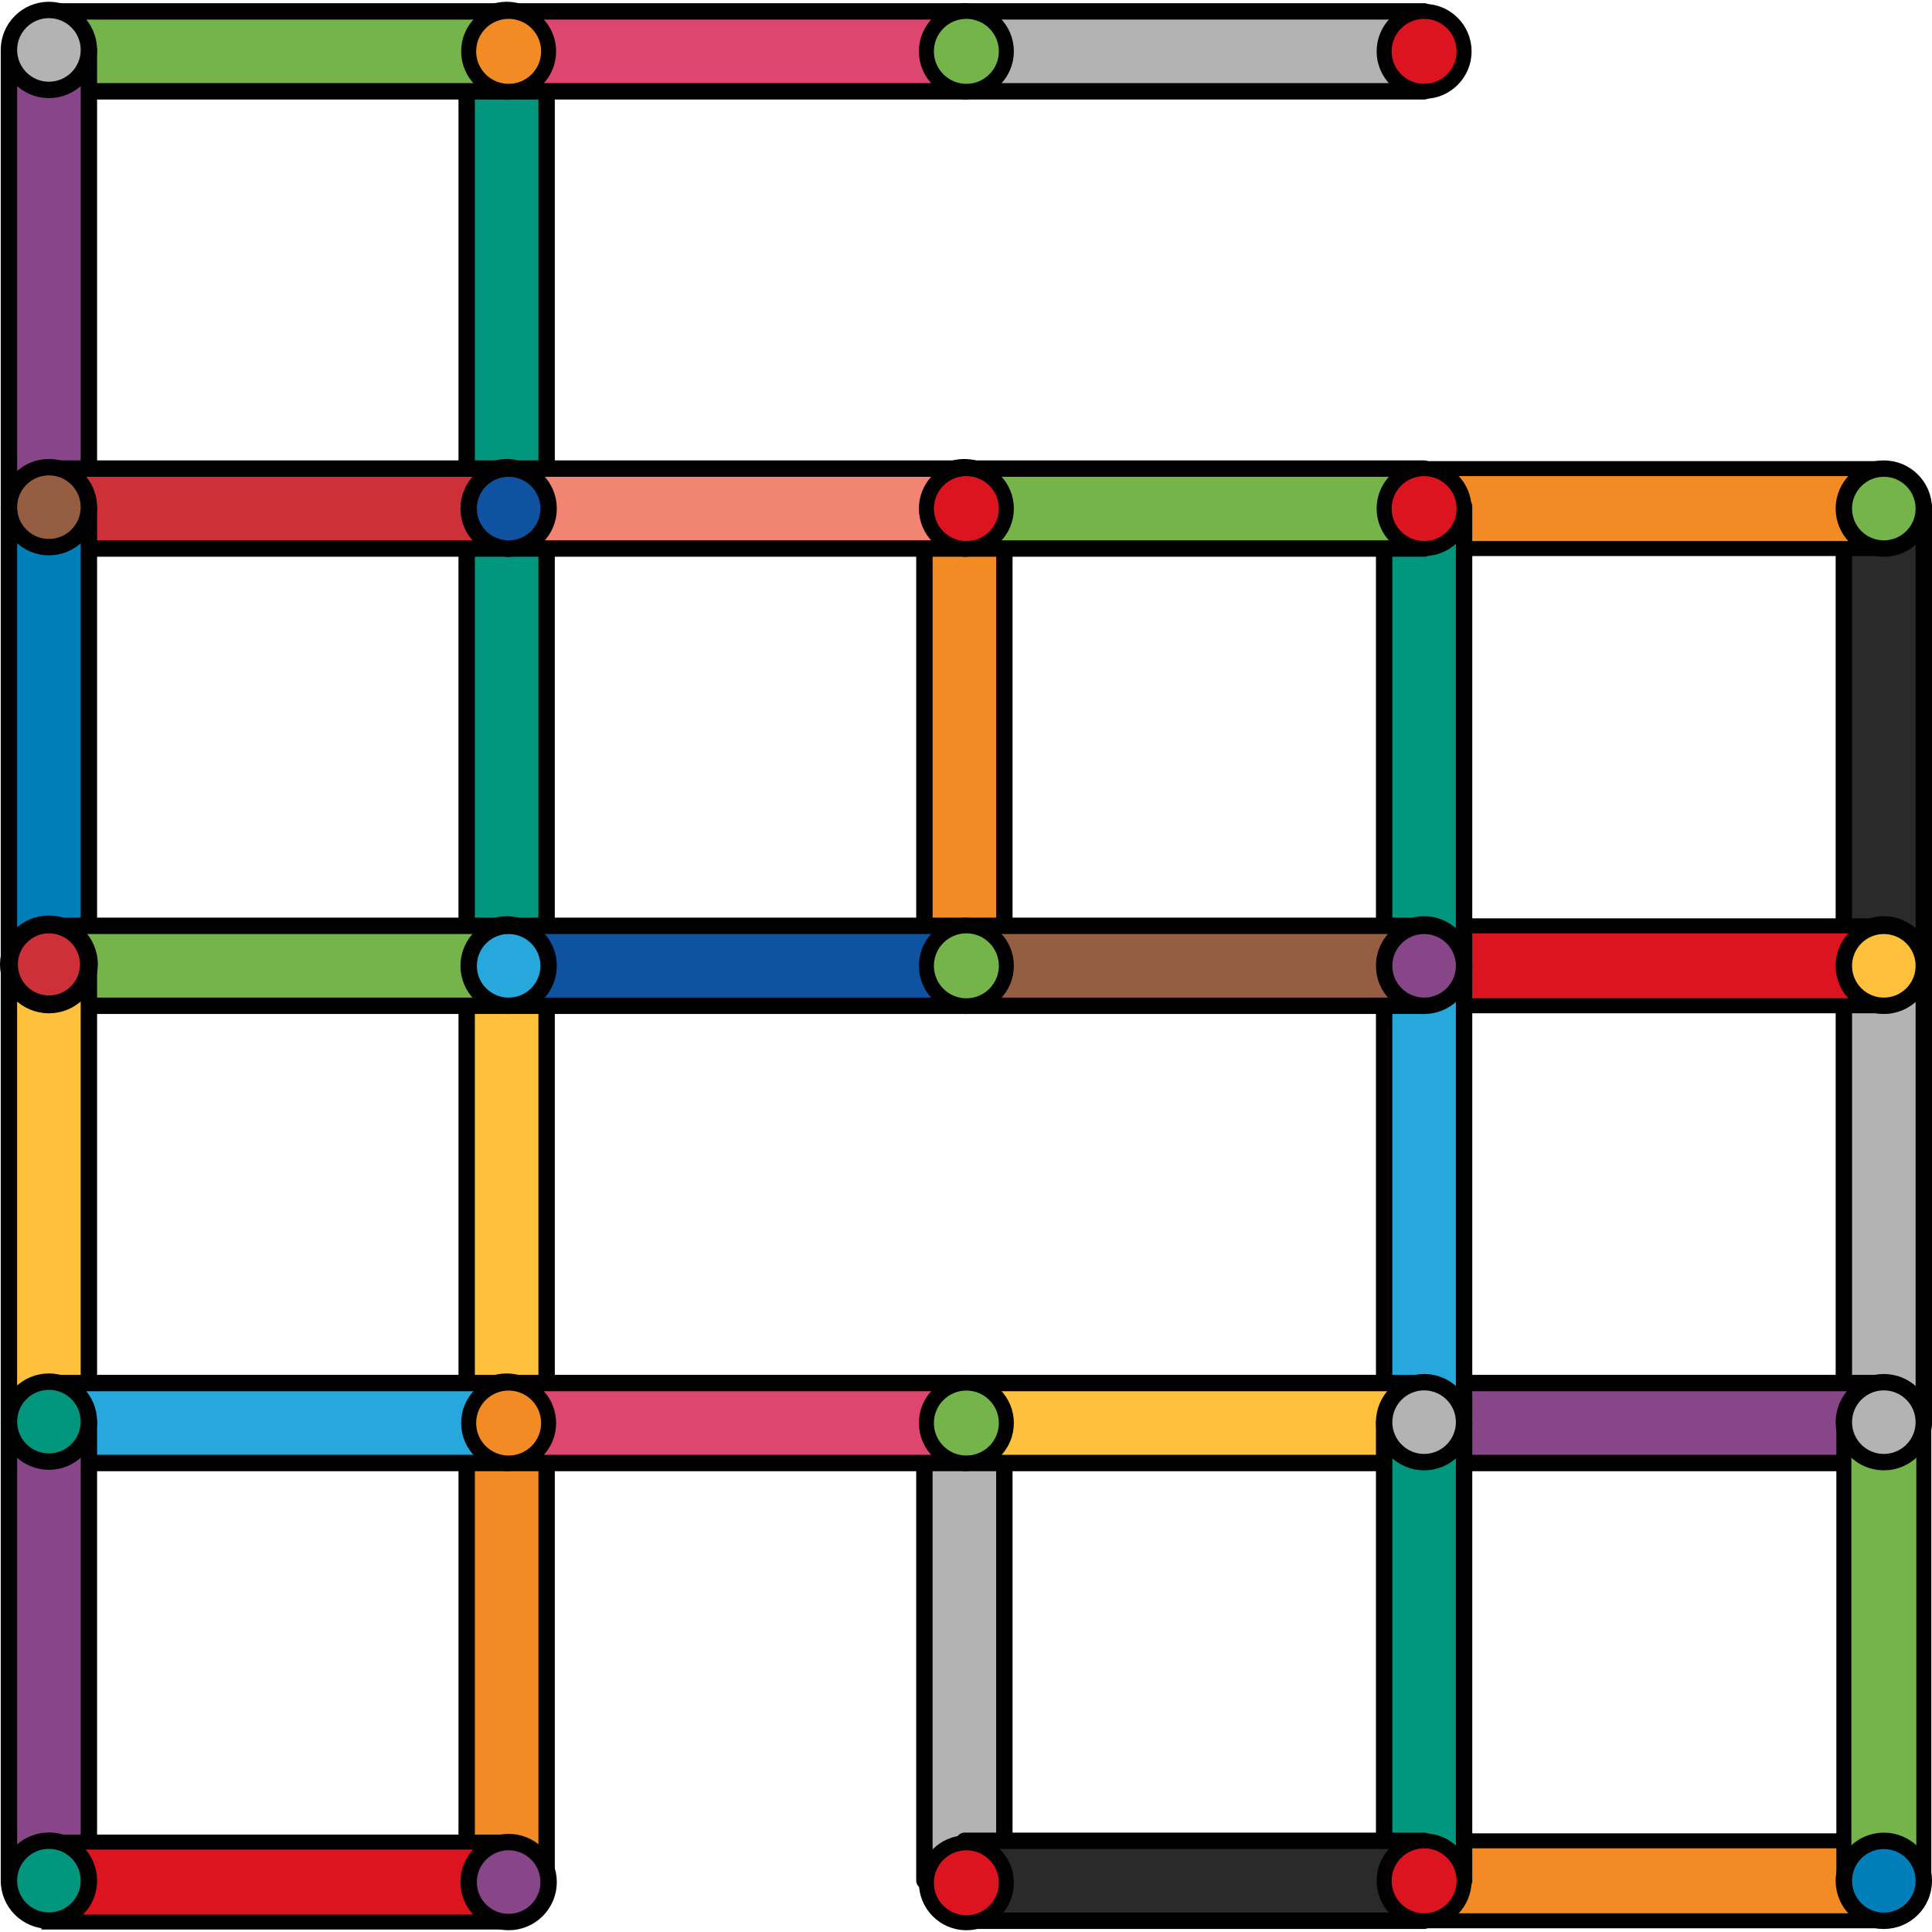
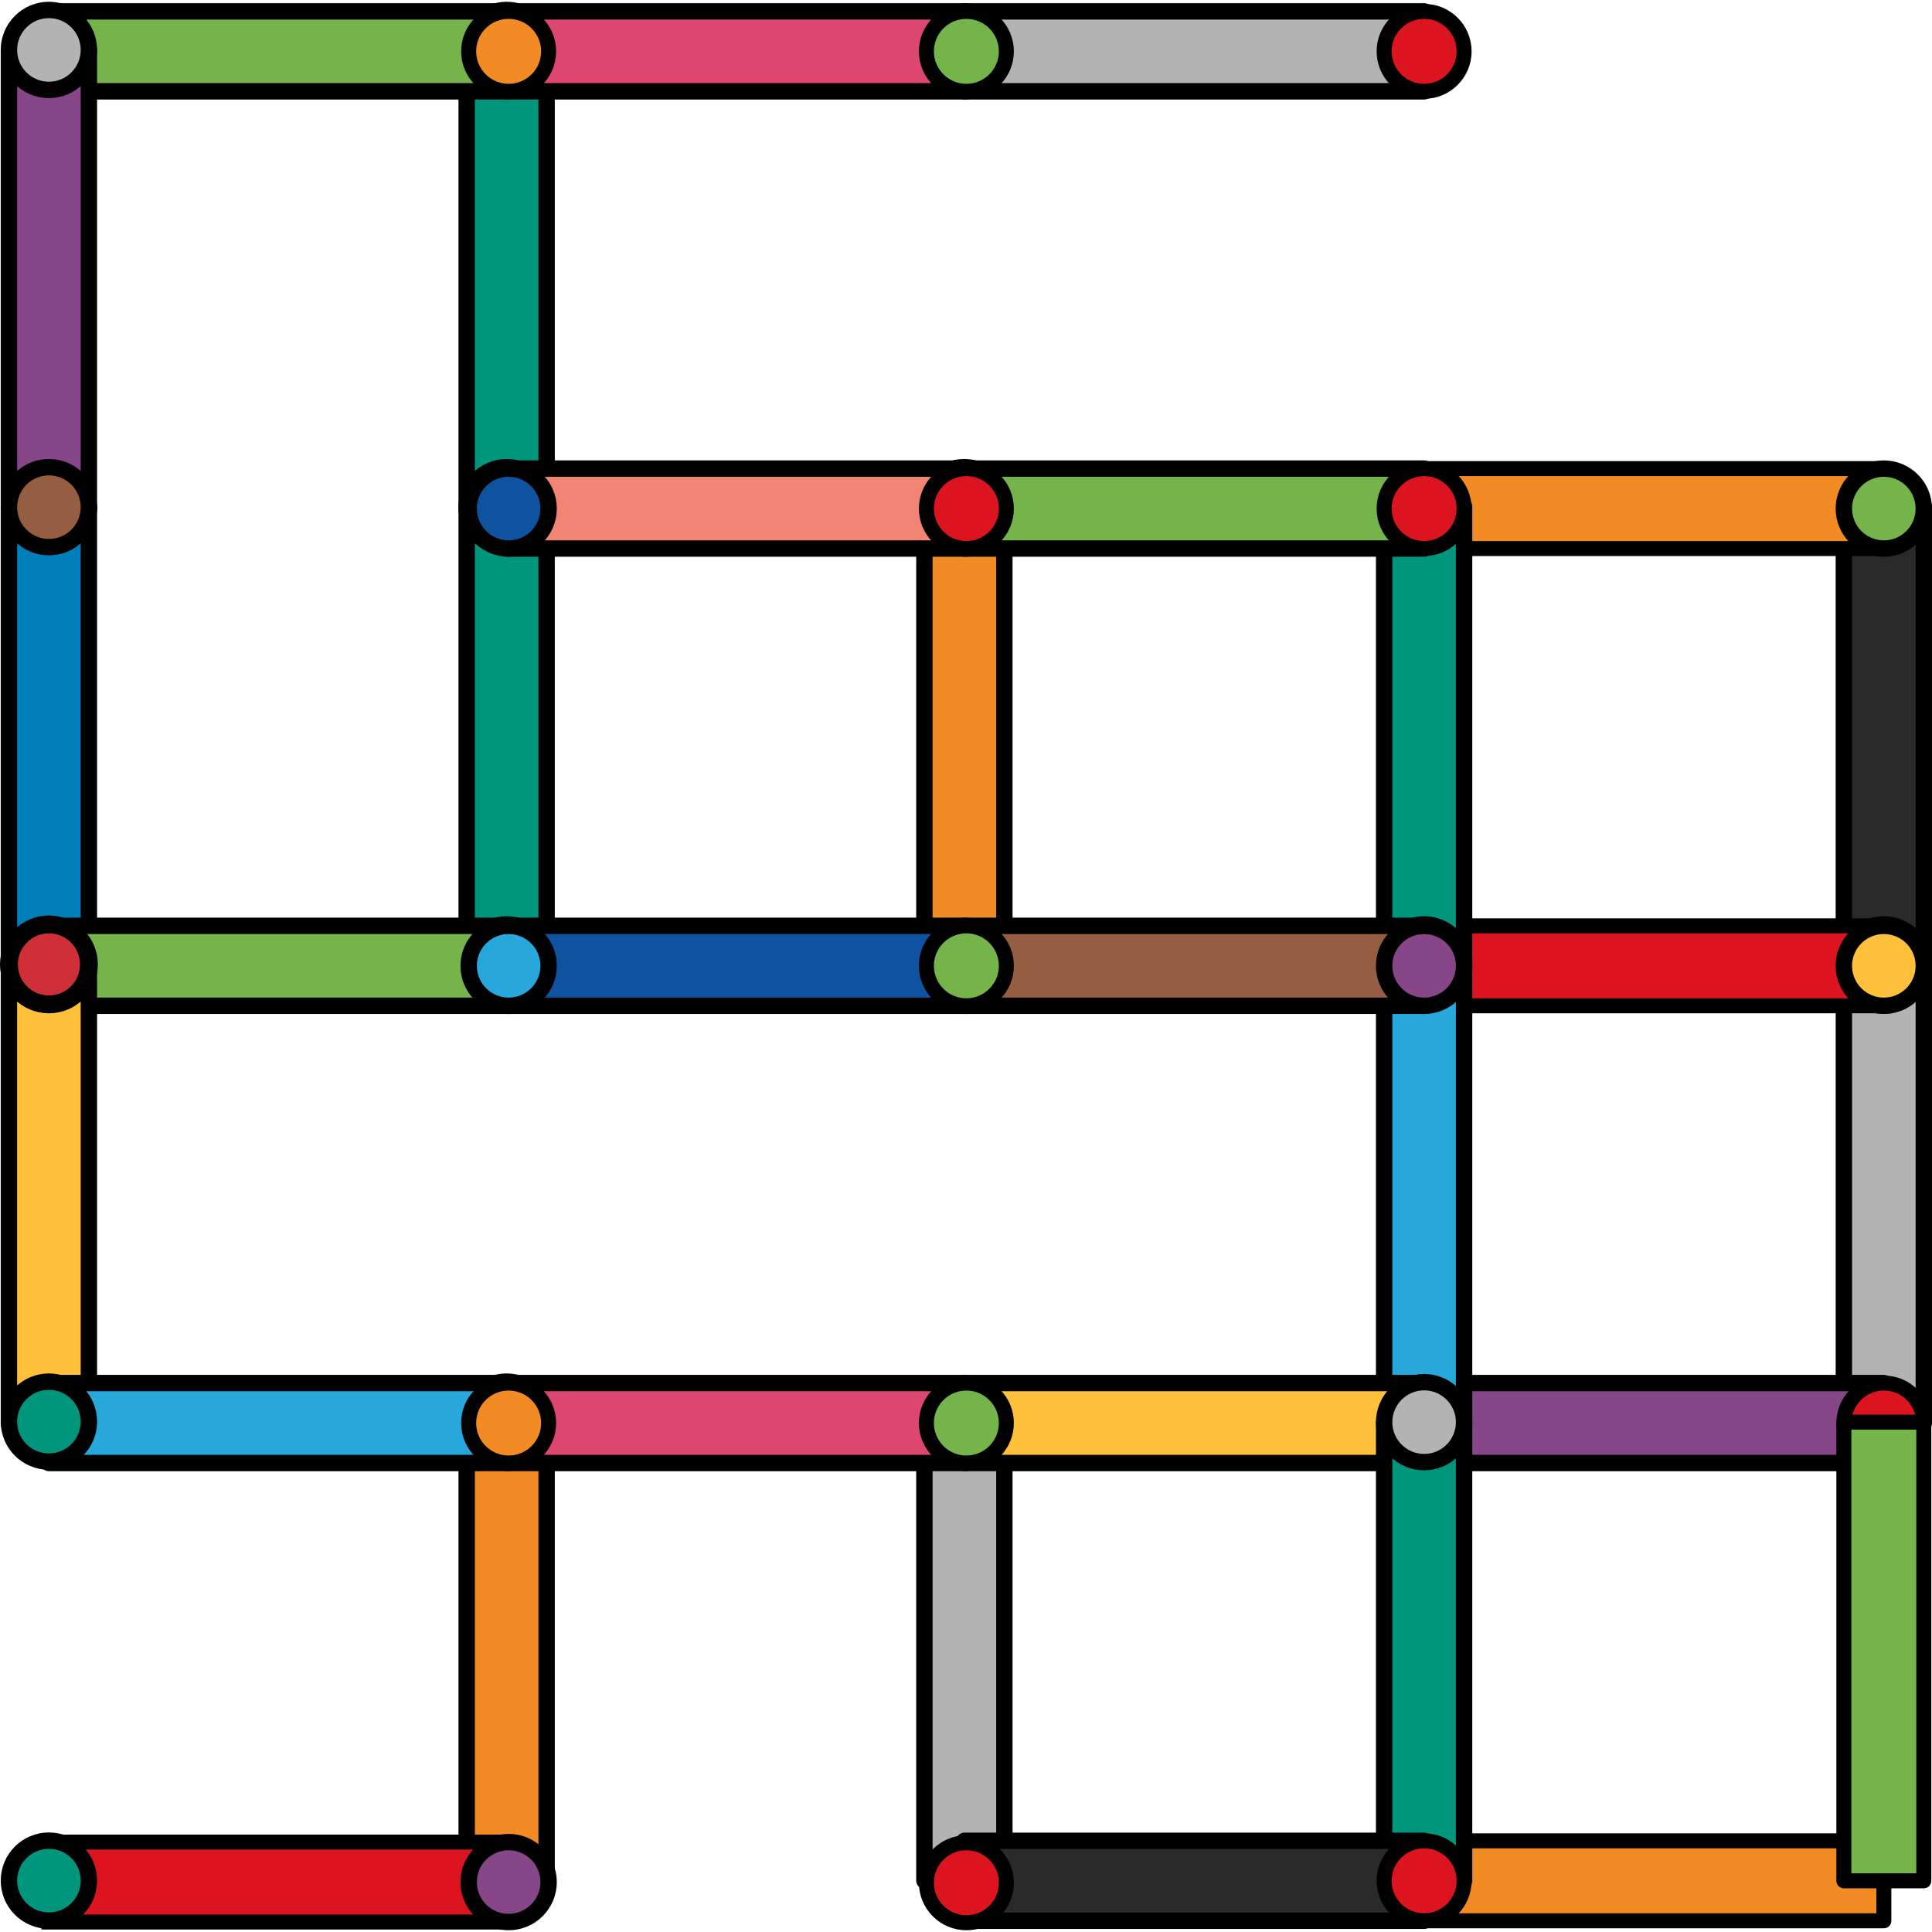
<svg xmlns="http://www.w3.org/2000/svg" version="1.1" id="Layer_1" width="800px" height="800px" viewBox="0 0 128.876 128.641" enable-background="new 0 0 128.876 128.641" xml:space="preserve">
  <g>
    <g>
      <rect x="94.997" y="122.677" fill="#F38B24" stroke="#000000" stroke-linecap="round" stroke-linejoin="round" stroke-miterlimit="10" width="30.667" height="5.333" />
    </g>
    <rect x="110.366" y="46.296" transform="matrix(4.500673e-11 -1 1 4.500673e-11 76.7 174.626)" fill="#2A2A2A" stroke="#000000" stroke-width="1.093" stroke-linecap="round" stroke-linejoin="round" stroke-miterlimit="10" width="30.595" height="5.333" />
    <g>
      <rect x="94.997" y="31.141" fill="#F38B24" stroke="#000000" stroke-linecap="round" stroke-linejoin="round" stroke-miterlimit="10" width="30.667" height="5.333" />
      <circle fill="#75B34B" stroke="#000000" stroke-width="1.093" stroke-linecap="round" stroke-linejoin="round" stroke-miterlimit="10" cx="125.663" cy="33.808" r="2.667" />
    </g>
    <g>
      <rect x="110.366" y="76.844" transform="matrix(4.500673e-11 -1 1 4.500673e-11 46.153 205.174)" fill="#B3B3B3" stroke="#000000" stroke-width="1.093" stroke-linecap="round" stroke-linejoin="round" stroke-miterlimit="10" width="30.595" height="5.333" />
      <circle fill="#B3B3B3" stroke="#000000" stroke-width="1.093" stroke-linecap="round" stroke-linejoin="round" stroke-miterlimit="10" cx="125.663" cy="64.213" r="2.667" />
    </g>
    <g>
      <rect x="94.997" y="61.641" fill="#DC141F" stroke="#000000" stroke-miterlimit="10" width="30.667" height="5.333" />
      <circle fill="#FFC13B" stroke="#000000" stroke-width="1.093" stroke-linecap="round" stroke-linejoin="round" stroke-miterlimit="10" cx="125.663" cy="64.308" r="2.667" />
    </g>
    <g>
      <rect x="94.997" y="92.141" fill="#864687" stroke="#000000" stroke-width="1.093" stroke-linecap="round" stroke-linejoin="round" stroke-miterlimit="10" width="30.667" height="5.333" />
      <circle fill="#DC141F" stroke="#000000" stroke-miterlimit="10" cx="125.663" cy="94.808" r="2.667" />
    </g>
    <g>
      <rect x="18.57" y="15.773" transform="matrix(4.521723e-11 -1 1 4.521723e-11 15.357 52.236)" fill="#00957D" stroke="#000000" stroke-width="1.093" stroke-linecap="round" stroke-linejoin="round" stroke-miterlimit="10" width="30.453" height="5.333" />
      <circle fill="#B3B3B3" stroke="#000000" stroke-width="1.093" stroke-linecap="round" stroke-linejoin="round" stroke-miterlimit="10" cx="33.796" cy="3.213" r="2.667" />
    </g>
    <g>
      <rect x="64.33" y="0.641" fill="#B3B3B3" stroke="#000000" stroke-width="1.093" stroke-linecap="round" stroke-linejoin="round" stroke-miterlimit="10" width="30.667" height="5.333" />
      <circle fill="#DC141F" stroke="#000000" stroke-miterlimit="10" cx="94.997" cy="3.308" r="2.667" />
    </g>
    <g>
      <rect x="33.796" y="0.641" fill="#DD476F" stroke="#000000" stroke-width="1.093" stroke-linecap="round" stroke-linejoin="round" stroke-miterlimit="10" width="30.667" height="5.333" />
      <circle fill="#75B34B" stroke="#000000" stroke-linecap="round" stroke-linejoin="round" stroke-miterlimit="10" cx="64.463" cy="3.308" r="2.667" />
    </g>
    <g>
      <rect x="3.263" y="0.641" fill="#75B34B" stroke="#000000" stroke-width="1.093" stroke-linecap="round" stroke-linejoin="round" stroke-miterlimit="10" width="30.667" height="5.333" />
      <circle fill="#F38B24" stroke="#000000" stroke-linecap="round" stroke-linejoin="round" stroke-miterlimit="10" cx="33.929" cy="3.308" r="2.667" />
    </g>
    <g>
      <rect x="-12.071" y="15.88" transform="matrix(4.496054e-11 -1 1 4.496054e-11 -15.284 21.809)" fill="#864687" stroke="#000000" stroke-width="1.093" stroke-linecap="round" stroke-linejoin="round" stroke-miterlimit="10" width="30.667" height="5.333" />
      <circle fill="#B3B3B3" stroke="#000000" stroke-width="1.093" stroke-linecap="round" stroke-linejoin="round" stroke-miterlimit="10" cx="3.263" cy="3.213" r="2.667" />
    </g>
    <g>
      <rect x="18.546" y="46.296" transform="matrix(4.514706e-11 -1 1 4.514706e-11 -15.167 82.759)" fill="#00957D" stroke="#000000" stroke-width="1.093" stroke-linecap="round" stroke-linejoin="round" stroke-miterlimit="10" width="30.5" height="5.333" />
      <circle fill="#B3B3B3" stroke="#000000" stroke-width="1.093" stroke-linecap="round" stroke-linejoin="round" stroke-miterlimit="10" cx="33.796" cy="33.713" r="2.667" />
    </g>
    <g>
      <rect x="48.598" y="46.778" transform="matrix(4.370732e-11 -1 1 4.370732e-11 14.886 113.774)" fill="#F38B24" stroke="#000000" stroke-width="1.093" stroke-linecap="round" stroke-linejoin="round" stroke-miterlimit="10" width="31.463" height="5.333" />
      <circle fill="#B3B3B3" stroke="#000000" stroke-width="1.093" stroke-linecap="round" stroke-linejoin="round" stroke-miterlimit="10" cx="64.33" cy="33.713" r="2.667" />
    </g>
    <rect x="79.699" y="46.296" transform="matrix(4.500673e-11 -1 1 4.500673e-11 46.034 143.959)" fill="#00957D" stroke="#000000" stroke-width="1.093" stroke-linecap="round" stroke-linejoin="round" stroke-miterlimit="10" width="30.595" height="5.333" />
    <g>
      <rect x="64.33" y="31.141" fill="#75B34B" stroke="#000000" stroke-width="1.093" stroke-linecap="round" stroke-linejoin="round" stroke-miterlimit="10" width="30.667" height="5.333" />
      <circle fill="#DC141F" stroke="#000000" stroke-miterlimit="10" cx="94.997" cy="33.808" r="2.667" />
    </g>
    <g>
      <rect x="33.796" y="31.141" fill="#F28474" stroke="#000000" stroke-width="1.093" stroke-linecap="round" stroke-linejoin="round" stroke-miterlimit="10" width="30.667" height="5.333" />
      <circle fill="#DC141F" stroke="#000000" stroke-miterlimit="10" cx="64.463" cy="33.808" r="2.667" />
    </g>
    <g>
-       <rect x="3.263" y="31.141" fill="#CD3038" stroke="#000000" stroke-width="1.093" stroke-linecap="round" stroke-linejoin="round" stroke-miterlimit="10" width="30.667" height="5.333" />
      <circle fill="#0F529F" stroke="#000000" stroke-width="1.093" stroke-linecap="round" stroke-linejoin="round" stroke-miterlimit="10" cx="33.929" cy="33.808" r="2.667" />
    </g>
    <g>
      <rect x="-12.071" y="46.38" transform="matrix(4.496054e-11 -1 1 4.496054e-11 -45.784 52.309)" fill="#007EB9" stroke="#000000" stroke-width="1.093" stroke-linecap="round" stroke-linejoin="round" stroke-miterlimit="10" width="30.667" height="5.333" />
      <circle fill="#955E43" stroke="#000000" stroke-width="1.093" stroke-linecap="round" stroke-linejoin="round" stroke-miterlimit="10" cx="3.263" cy="33.713" r="2.667" />
    </g>
    <g>
-       <rect x="18.499" y="76.844" transform="matrix(4.500673e-11 -1 1 4.500673e-11 -45.714 113.307)" fill="#FFC13B" stroke="#000000" stroke-width="1.093" stroke-linecap="round" stroke-linejoin="round" stroke-miterlimit="10" width="30.595" height="5.333" />
      <circle fill="#B3B3B3" stroke="#000000" stroke-width="1.093" stroke-linecap="round" stroke-linejoin="round" stroke-miterlimit="10" cx="33.796" cy="64.213" r="2.667" />
    </g>
    <g>
      <rect x="79.699" y="76.844" transform="matrix(4.500673e-11 -1 1 4.500673e-11 15.486 174.507)" fill="#26A8DC" stroke="#000000" stroke-width="1.093" stroke-linecap="round" stroke-linejoin="round" stroke-miterlimit="10" width="30.595" height="5.333" />
      <circle fill="#B3B3B3" stroke="#000000" stroke-width="1.093" stroke-linecap="round" stroke-linejoin="round" stroke-miterlimit="10" cx="94.997" cy="64.213" r="2.667" />
    </g>
    <g>
      <rect x="64.33" y="61.641" fill="#955E43" stroke="#000000" stroke-width="1.093" stroke-linecap="round" stroke-linejoin="round" stroke-miterlimit="10" width="30.667" height="5.333" />
      <circle fill="#864687" stroke="#000000" stroke-width="1.093" stroke-linecap="round" stroke-linejoin="round" stroke-miterlimit="10" cx="94.997" cy="64.308" r="2.667" />
    </g>
    <g>
      <rect x="33.796" y="61.641" fill="#0F529F" stroke="#000000" stroke-width="1.093" stroke-linecap="round" stroke-linejoin="round" stroke-miterlimit="10" width="30.667" height="5.333" />
      <circle fill="#75B34B" stroke="#000000" stroke-linecap="round" stroke-linejoin="round" stroke-miterlimit="10" cx="64.463" cy="64.308" r="2.667" />
      <rect x="49.104" y="107.439" transform="matrix(4.515772e-11 -1 1 4.515772e-11 -45.776 174.436)" fill="#B3B3B3" stroke="#000000" stroke-width="1.093" stroke-linecap="round" stroke-linejoin="round" stroke-miterlimit="10" width="30.453" height="5.333" />
    </g>
    <g>
      <rect x="3.263" y="61.641" fill="#75B34B" stroke="#000000" stroke-width="1.093" stroke-linecap="round" stroke-linejoin="round" stroke-miterlimit="10" width="30.667" height="5.333" />
      <circle fill="#26A8DC" stroke="#000000" stroke-width="1.093" stroke-linecap="round" stroke-linejoin="round" stroke-miterlimit="10" cx="33.929" cy="64.308" r="2.667" />
    </g>
    <g>
      <rect x="-12.071" y="76.88" transform="matrix(4.496054e-11 -1 1 4.496054e-11 -76.284 82.809)" fill="#FFC13B" stroke="#000000" stroke-width="1.093" stroke-linecap="round" stroke-linejoin="round" stroke-miterlimit="10" width="30.667" height="5.333" />
      <circle fill="#CD3038" stroke="#000000" stroke-width="1.192" stroke-linecap="round" stroke-linejoin="round" stroke-miterlimit="10" cx="3.263" cy="64.213" r="2.667" />
    </g>
    <g>
      <rect x="18.463" y="107.38" transform="matrix(4.490103e-11 -1 1 4.490103e-11 -76.25 143.843)" fill="#F38B24" stroke="#000000" stroke-width="1.093" stroke-linecap="round" stroke-linejoin="round" stroke-miterlimit="10" width="30.667" height="5.333" />
      <circle fill="#B3B3B3" stroke="#000000" stroke-width="1.093" stroke-linecap="round" stroke-linejoin="round" stroke-miterlimit="10" cx="33.796" cy="94.713" r="2.667" />
    </g>
    <g>
      <rect x="64.33" y="92.141" fill="#FFC13B" stroke="#000000" stroke-width="1.093" stroke-linecap="round" stroke-linejoin="round" stroke-miterlimit="10" width="30.667" height="5.333" />
      <circle fill="#DC141F" stroke="#000000" stroke-miterlimit="10" cx="94.997" cy="94.808" r="2.667" />
    </g>
    <g>
      <rect x="110.366" y="107.38" transform="matrix(4.500673e-11 -1 1 4.500673e-11 15.617 235.709)" fill="#75B34B" stroke="#000000" stroke-linecap="round" stroke-linejoin="round" stroke-miterlimit="10" width="30.595" height="5.333" />
-       <circle fill="#007EB9" stroke="#000000" stroke-width="1.093" stroke-linecap="round" stroke-linejoin="round" stroke-miterlimit="10" cx="125.663" cy="125.344" r="2.667" />
-       <circle fill="#B3B3B3" stroke="#000000" stroke-width="1.093" stroke-linecap="round" stroke-linejoin="round" stroke-miterlimit="10" cx="125.663" cy="94.749" r="2.667" />
    </g>
    <g>
      <rect x="79.699" y="107.38" transform="matrix(4.500673e-11 -1 1 4.500673e-11 -15.05 205.043)" fill="#00957D" stroke="#000000" stroke-width="1.093" stroke-linecap="round" stroke-linejoin="round" stroke-miterlimit="10" width="30.595" height="5.333" />
      <circle fill="#B3B3B3" stroke="#000000" stroke-width="1.093" stroke-linecap="round" stroke-linejoin="round" stroke-miterlimit="10" cx="94.997" cy="94.749" r="2.667" />
    </g>
    <g>
      <rect x="64.33" y="122.677" fill="#2A2A2A" stroke="#000000" stroke-width="1.093" stroke-linecap="round" stroke-linejoin="round" stroke-miterlimit="10" width="30.667" height="5.333" />
      <circle fill="#DC141F" stroke="#000000" stroke-miterlimit="10" cx="64.463" cy="125.474" r="2.667" />
      <circle fill="#DC141F" stroke="#000000" stroke-miterlimit="10" cx="94.997" cy="125.344" r="2.667" />
    </g>
    <g>
      <rect x="33.796" y="92.141" fill="#DD476F" stroke="#000000" stroke-width="1.093" stroke-linecap="round" stroke-linejoin="round" stroke-miterlimit="10" width="30.667" height="5.333" />
      <circle fill="#75B34B" stroke="#000000" stroke-linecap="round" stroke-linejoin="round" stroke-miterlimit="10" cx="64.463" cy="94.808" r="2.667" />
    </g>
    <g>
      <rect x="3.263" y="92.141" fill="#26A8DC" stroke="#000000" stroke-width="1.093" stroke-linecap="round" stroke-linejoin="round" stroke-miterlimit="10" width="30.667" height="5.333" />
      <circle fill="#F38B24" stroke="#000000" stroke-linecap="round" stroke-linejoin="round" stroke-miterlimit="10" cx="33.929" cy="94.808" r="2.667" />
    </g>
    <g>
-       <rect x="-12.071" y="107.38" transform="matrix(4.496054e-11 -1 1 4.496054e-11 -106.784 113.309)" fill="#864687" stroke="#000000" stroke-width="1.093" stroke-linecap="round" stroke-linejoin="round" stroke-miterlimit="10" width="30.667" height="5.333" />
      <circle fill="#00957D" stroke="#000000" stroke-width="1.093" stroke-linecap="round" stroke-linejoin="round" stroke-miterlimit="10" cx="3.263" cy="94.713" r="2.667" />
      <g>
        <rect x="3.263" y="122.76" fill="#DC141F" stroke="#000000" stroke-miterlimit="10" width="30.667" height="5.333" />
        <circle fill="#864687" stroke="#000000" stroke-width="1.093" stroke-linecap="round" stroke-linejoin="round" stroke-miterlimit="10" cx="33.929" cy="125.427" r="2.667" />
      </g>
      <circle fill="#00957D" stroke="#000000" stroke-width="1.093" stroke-linecap="round" stroke-linejoin="round" stroke-miterlimit="10" cx="3.263" cy="125.332" r="2.667" />
    </g>
  </g>
</svg>